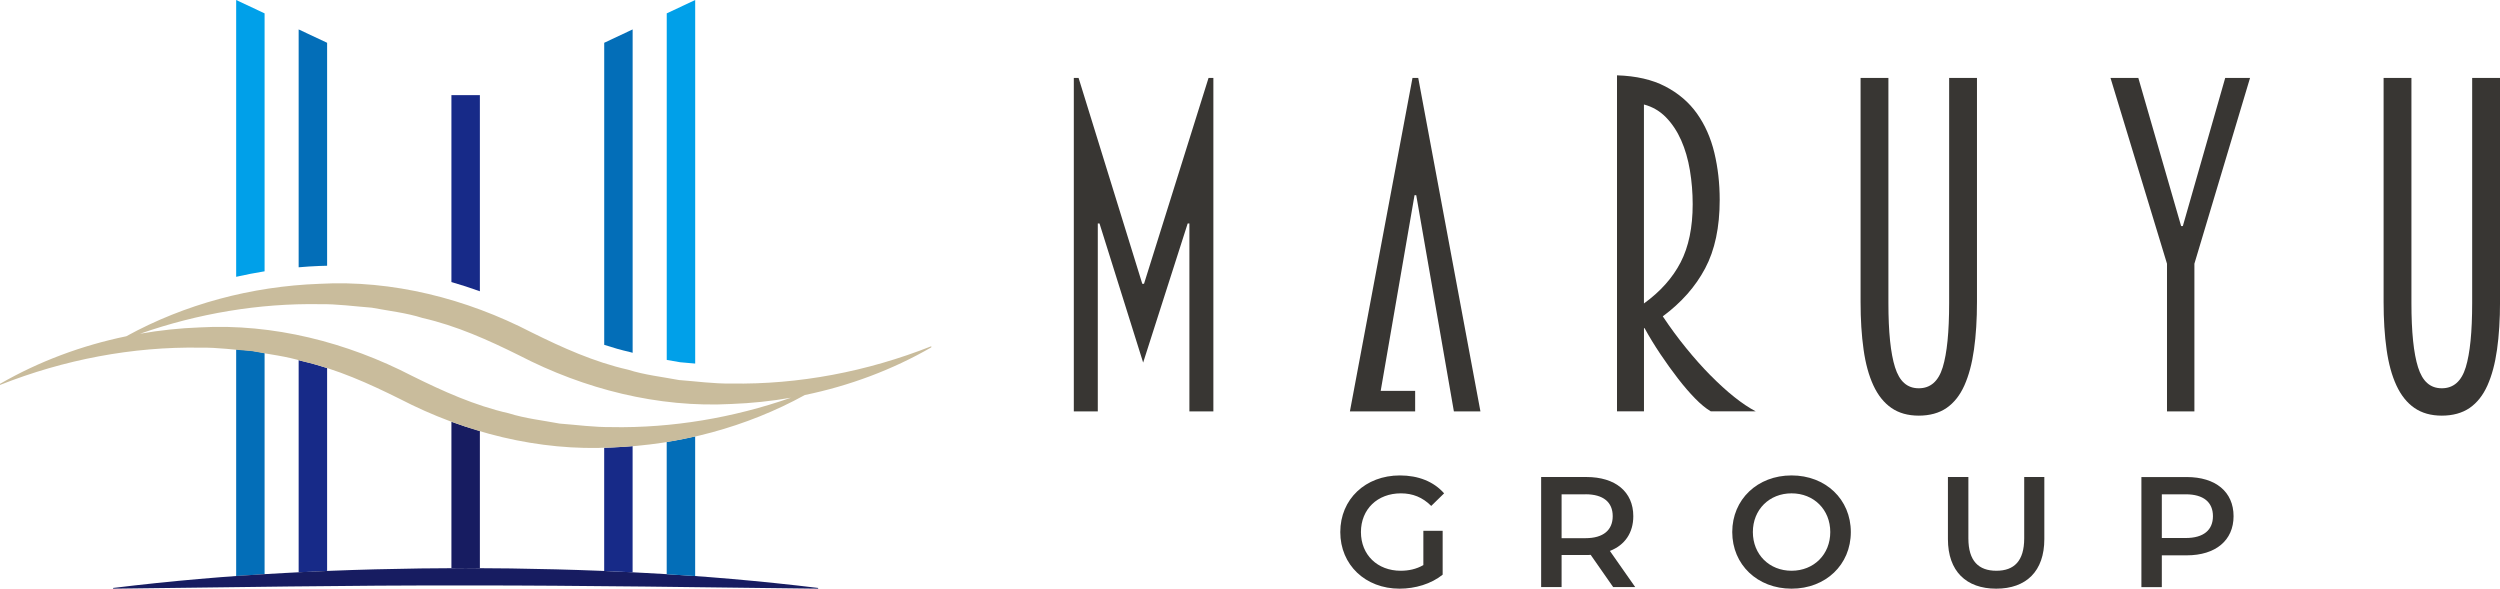
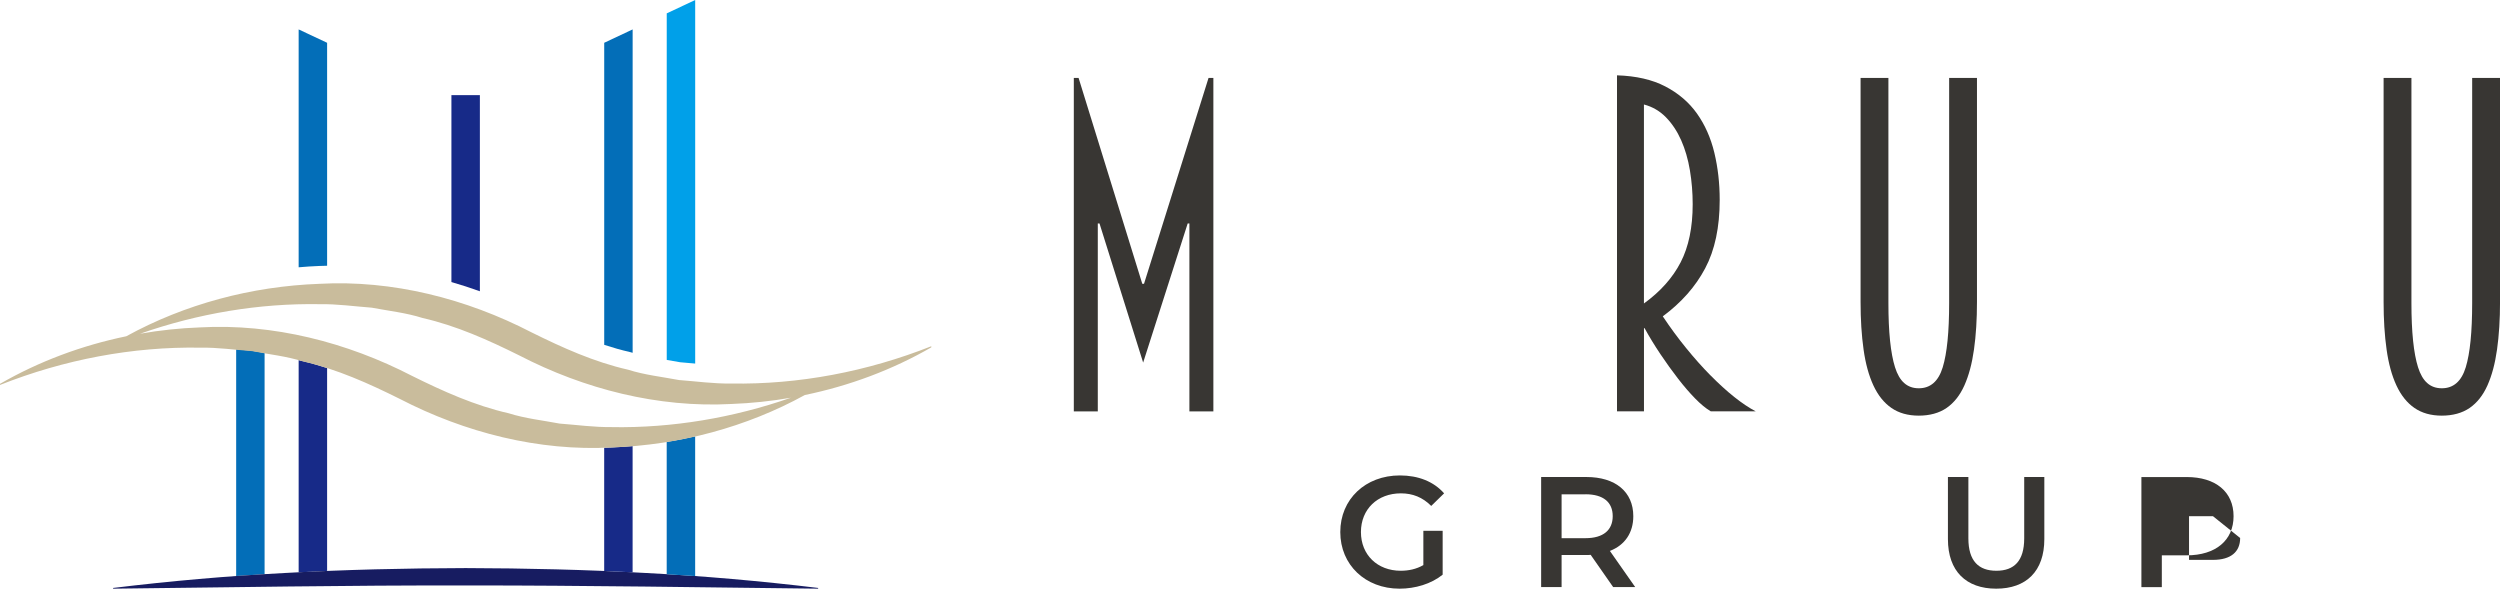
<svg xmlns="http://www.w3.org/2000/svg" id="_レイヤー_1" data-name="レイヤー_1" viewBox="0 0 759 178.72">
  <defs>
    <style>
      .cls-1 {
        fill: #00a0e9;
      }

      .cls-2 {
        fill: #c9bc9c;
      }

      .cls-3 {
        fill: #171c61;
      }

      .cls-4 {
        fill: #172a88;
      }

      .cls-5 {
        fill: #036eb8;
      }

      .cls-6 {
        fill: #383633;
      }
    </style>
  </defs>
  <path class="cls-6" d="M519.31,113.98c-2.47-2.51-4.94-5.28-7.41-8.32-2.47-3.03-4.83-6.24-7.08-9.62,5.63-4.16,9.92-9.01,12.86-14.56,2.95-5.54,4.42-12.48,4.42-20.79,0-5.02-.54-9.79-1.62-14.3-1.08-4.5-2.84-8.47-5.26-11.89-2.42-3.42-5.63-6.17-9.62-8.25-3.99-2.08-8.88-3.2-14.68-3.38v102.01h8.19v-25.21c.09,0,.13-.04.13-.13,1.47,2.69,3.1,5.35,4.87,7.99,1.77,2.64,3.55,5.11,5.33,7.41,1.77,2.3,3.51,4.31,5.2,6.04,1.69,1.73,3.27,3.03,4.75,3.9h13.64c-1.99-1.04-4.16-2.49-6.5-4.35-2.34-1.86-4.74-4.05-7.21-6.56M499.1,92.15V31.72c2.6.69,4.83,1.99,6.69,3.9,1.86,1.91,3.4,4.22,4.61,6.95,1.21,2.73,2.1,5.78,2.66,9.16.56,3.38.84,6.8.84,10.27,0,7.02-1.21,12.89-3.64,17.61-2.43,4.72-6.15,8.9-11.18,12.54" />
  <path class="cls-6" d="M591.76,92.02c0,8.75-.65,15.25-1.95,19.49-1.3,4.25-3.72,6.37-7.27,6.37s-5.87-2.12-7.21-6.37c-1.34-4.25-2.01-10.74-2.01-19.49V23.67h-8.45v67.96c0,5.37.3,10.2.91,14.49.6,4.29,1.6,7.92,2.99,10.91,1.39,2.99,3.21,5.26,5.46,6.82,2.25,1.56,5.03,2.34,8.32,2.34s6.19-.78,8.44-2.34c2.25-1.56,4.05-3.83,5.39-6.82,1.34-2.99,2.32-6.63,2.92-10.91.61-4.29.91-9.12.91-14.49V23.67h-8.45v68.35Z" />
-   <polygon class="cls-6" points="662.71 68.63 662.19 68.63 649.2 23.67 640.75 23.67 657.9 80.06 657.9 124.9 666.22 124.9 666.22 80.06 683.11 23.67 675.57 23.67 662.71 68.63" />
  <path class="cls-6" d="M750.55,23.67v68.35c0,8.75-.65,15.25-1.95,19.49-1.3,4.25-3.72,6.37-7.27,6.37s-5.87-2.12-7.21-6.37c-1.34-4.25-2.01-10.74-2.01-19.49V23.67h-8.45v67.96c0,5.37.3,10.2.91,14.49.6,4.29,1.6,7.92,2.99,10.91,1.39,2.99,3.2,5.26,5.46,6.82,2.25,1.56,5.03,2.34,8.32,2.34s6.19-.78,8.45-2.34c2.25-1.56,4.05-3.83,5.39-6.82,1.34-2.99,2.32-6.63,2.92-10.91.61-4.29.91-9.12.91-14.49V23.67h-8.44Z" />
  <polygon class="cls-6" points="347.32 86.17 346.8 86.17 327.46 23.67 326.01 23.67 326.01 124.9 333.29 124.9 333.29 67.85 333.81 67.85 347.06 110.08 360.58 67.85 361.1 67.85 361.1 124.9 368.38 124.9 368.38 23.67 366.91 23.67 347.32 86.17" />
-   <polygon class="cls-6" points="428.83 23.67 409.83 124.9 418.14 124.9 429.64 124.9 429.64 118.66 419.18 118.66 429.45 59.27 429.97 59.27 441.4 124.9 449.46 124.9 430.58 23.67 428.83 23.67" />
  <path class="cls-6" d="M432.12,161.15h5.87v13.32c-3.49,2.82-8.35,4.25-13.08,4.25-10.36,0-18-7.21-18-17.19s7.64-17.19,18.1-17.19c5.59,0,10.27,1.86,13.42,5.44l-3.91,3.82c-2.63-2.63-5.64-3.82-9.21-3.82-7.12,0-12.13,4.82-12.13,11.75s5.01,11.75,12.08,11.75c2.38,0,4.72-.48,6.87-1.72v-10.41Z" />
  <path class="cls-6" d="M489.76,178.24l-6.83-9.79c-.43.05-.86.05-1.29.05h-7.54v9.74h-6.21v-33.42h13.75c8.79,0,14.23,4.49,14.23,11.89,0,5.06-2.57,8.79-7.11,10.55l7.69,10.98h-6.68ZM481.36,150.07h-7.26v13.32h7.26c5.44,0,8.26-2.49,8.26-6.69s-2.82-6.64-8.26-6.64" />
-   <path class="cls-6" d="M525.91,161.53c0-9.89,7.64-17.19,18-17.19s18,7.26,18,17.19-7.64,17.19-18,17.19-18-7.3-18-17.19M555.67,161.53c0-6.83-5.01-11.75-11.75-11.75s-11.75,4.92-11.75,11.75,5.01,11.75,11.75,11.75,11.75-4.92,11.75-11.75" />
  <path class="cls-6" d="M591.39,163.68v-18.86h6.21v18.62c0,6.88,3.11,9.84,8.5,9.84s8.45-2.96,8.45-9.84v-18.62h6.11v18.86c0,9.74-5.49,15.04-14.61,15.04s-14.66-5.3-14.66-15.04" />
-   <path class="cls-6" d="M678.11,156.71c0,7.35-5.44,11.89-14.23,11.89h-7.55v9.65h-6.2v-33.42h13.75c8.79,0,14.23,4.49,14.23,11.89M671.85,156.71c0-4.2-2.82-6.64-8.26-6.64h-7.26v13.27h7.26c5.44,0,8.26-2.44,8.26-6.64" />
+   <path class="cls-6" d="M678.11,156.71c0,7.35-5.44,11.89-14.23,11.89h-7.55v9.65h-6.2v-33.42h13.75c8.79,0,14.23,4.49,14.23,11.89M671.85,156.71h-7.26v13.27h7.26c5.44,0,8.26-2.44,8.26-6.64" />
  <path class="cls-5" d="M191.28,106.89c.26.08.53.14.79.22V8.93l-8.63,4.06v91.7c2.58.85,5.19,1.6,7.85,2.2" />
  <path class="cls-1" d="M206.51,109.98c1.52.12,3.03.26,4.55.4V0l-8.64,4.06v105.21c1.37.23,2.73.45,4.09.71" />
  <path class="cls-4" d="M145.69,88.42V28.88h-8.64v56.75c2.89.84,5.77,1.76,8.64,2.8" />
-   <path class="cls-1" d="M80.33,82.37V4.06l-8.63-4.06v84.04c2.85-.64,5.73-1.21,8.63-1.67" />
  <path class="cls-5" d="M96.86,80.75c.8-.04,1.64-.04,2.45-.07V12.99l-8.64-4.06v72.22c2.05-.17,4.11-.33,6.18-.4" />
  <path class="cls-5" d="M80.33,174.33v-67.16c-1.36-.23-2.73-.45-4.09-.71-1.51-.12-3.03-.26-4.54-.41v68.83c2.88-.21,5.75-.38,8.63-.56" />
  <path class="cls-4" d="M99.31,173.34v-61.59c-2.57-.85-5.19-1.6-7.85-2.2-.27-.08-.53-.14-.79-.22v64.42c2.88-.15,5.76-.3,8.64-.42" />
-   <path class="cls-3" d="M141.37,172.47c1.44,0,2.88.03,4.32.04v-41.66c-2.89-.83-5.77-1.76-8.64-2.8v44.46c1.44,0,2.88-.03,4.32-.03" />
  <path class="cls-3" d="M248.4,178.5c-17.36-2.1-34.82-3.63-52.31-4.54-18.21-1.02-36.47-1.44-54.72-1.49-18.25.05-36.51.46-54.72,1.48-17.49.91-34.95,2.44-52.31,4.55v.22c35.77-.39,71.38-1.06,107.03-.97,18.18-.04,36.35.15,54.54.33l52.48.64v-.22Z" />
  <path class="cls-4" d="M185.79,135.85c-.78.04-1.57.06-2.36.08v37.42c2.88.12,5.76.27,8.63.42v-38.33c-2.09.17-4.18.33-6.28.41" />
  <path class="cls-5" d="M202.41,134.18v40.16c2.88.18,5.76.35,8.64.56v-42.42c-2.86.66-5.73,1.23-8.64,1.7" />
  <path class="cls-2" d="M282.74,105.12c-19.51,7.72-40.26,11.66-60.78,11.32-5.3.08-10.55-.67-15.81-1.06-5.18-.98-10.44-1.54-15.47-3.14-10.28-2.33-19.92-6.68-29.32-11.34-19.78-10.23-42.22-15.96-64.42-14.73-20.56.75-40.86,6.17-58.6,15.92-13.52,2.79-26.54,7.64-38.36,14.46v.33c19.51-7.73,40.26-11.67,60.78-11.33,5.3-.09,10.55.67,15.81,1.06,5.18.98,10.44,1.54,15.47,3.13,10.27,2.34,19.92,6.68,29.32,11.36,19.78,10.24,42.22,15.96,64.42,14.75,20.55-.75,40.84-6.16,58.57-15.92,13.53-2.79,26.56-7.65,38.39-14.47v-.34ZM185.72,129.66c-5.3.08-10.56-.67-15.81-1.06-5.18-.98-10.44-1.54-15.47-3.13-10.28-2.33-19.92-6.68-29.32-11.34-19.78-10.23-42.22-15.96-64.42-14.73-6.1.22-12.18.87-18.18,1.92,17.65-6.17,36.18-9.28,54.51-8.97,5.3-.09,10.55.67,15.81,1.06,5.18.98,10.44,1.54,15.47,3.14,10.27,2.34,19.92,6.68,29.32,11.35,19.77,10.24,42.22,15.96,64.42,14.75,6.07-.22,12.11-.86,18.08-1.9-17.62,6.14-36.11,9.23-54.4,8.93" />
</svg>